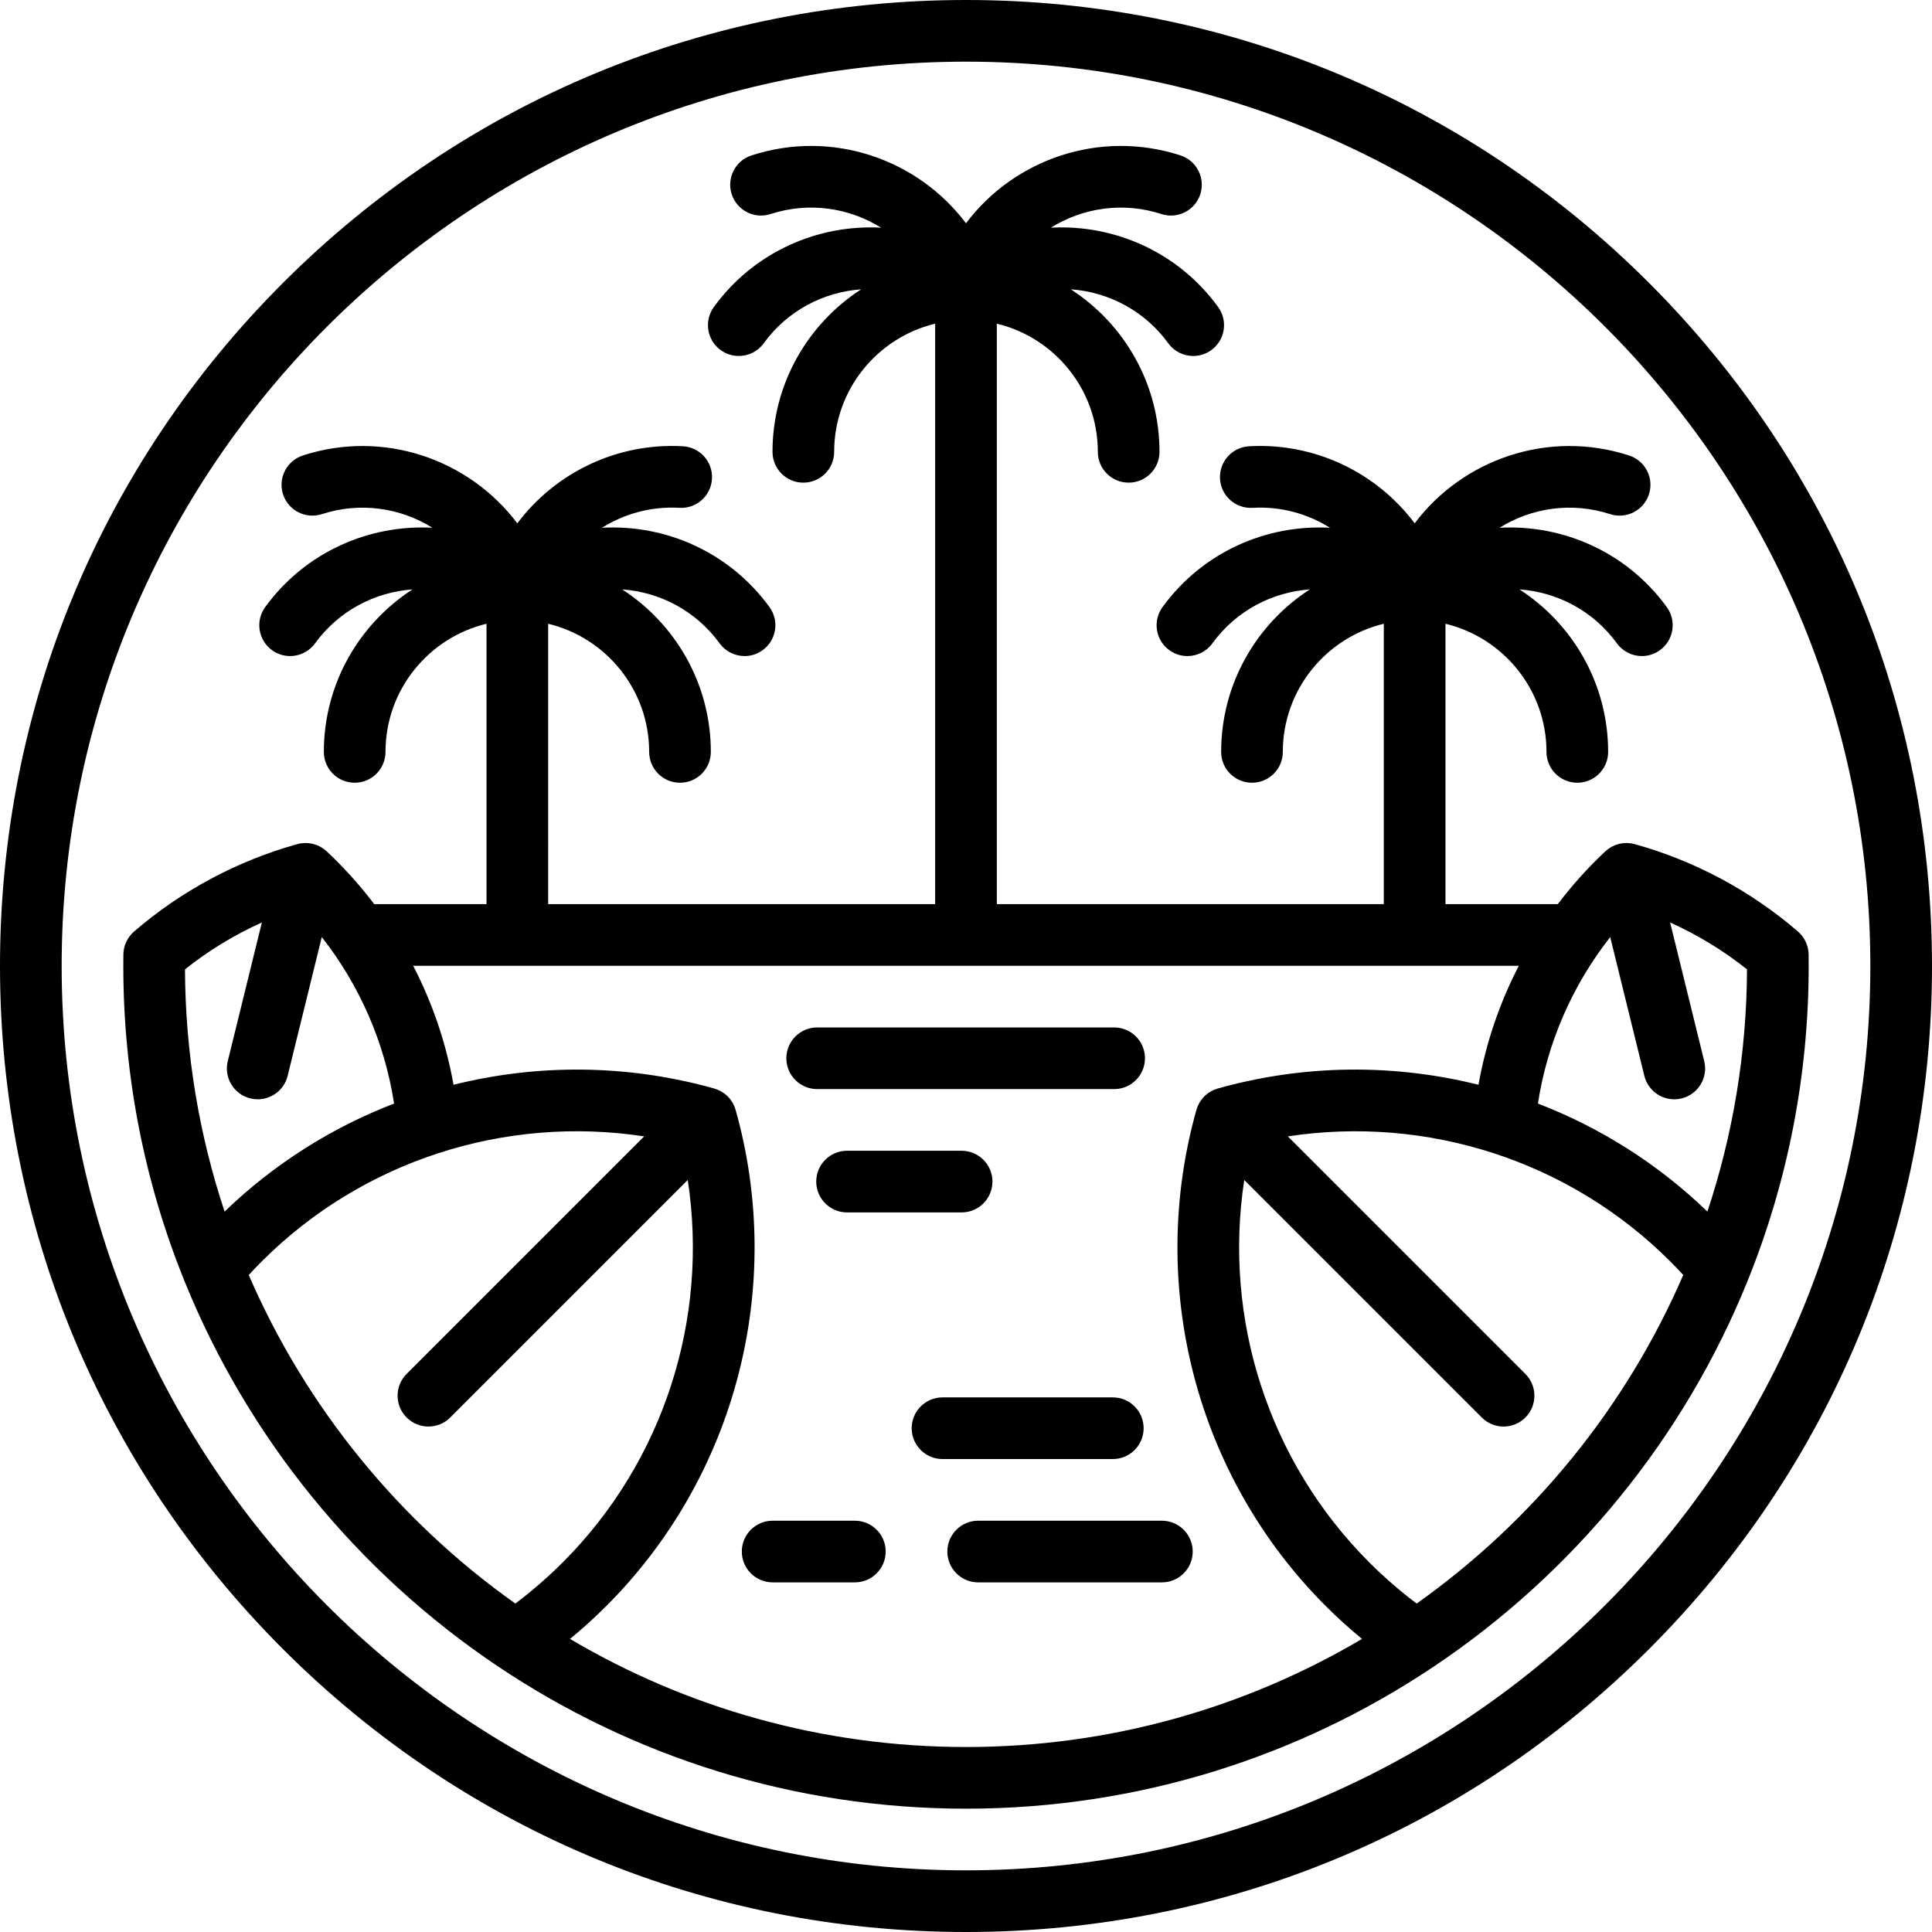
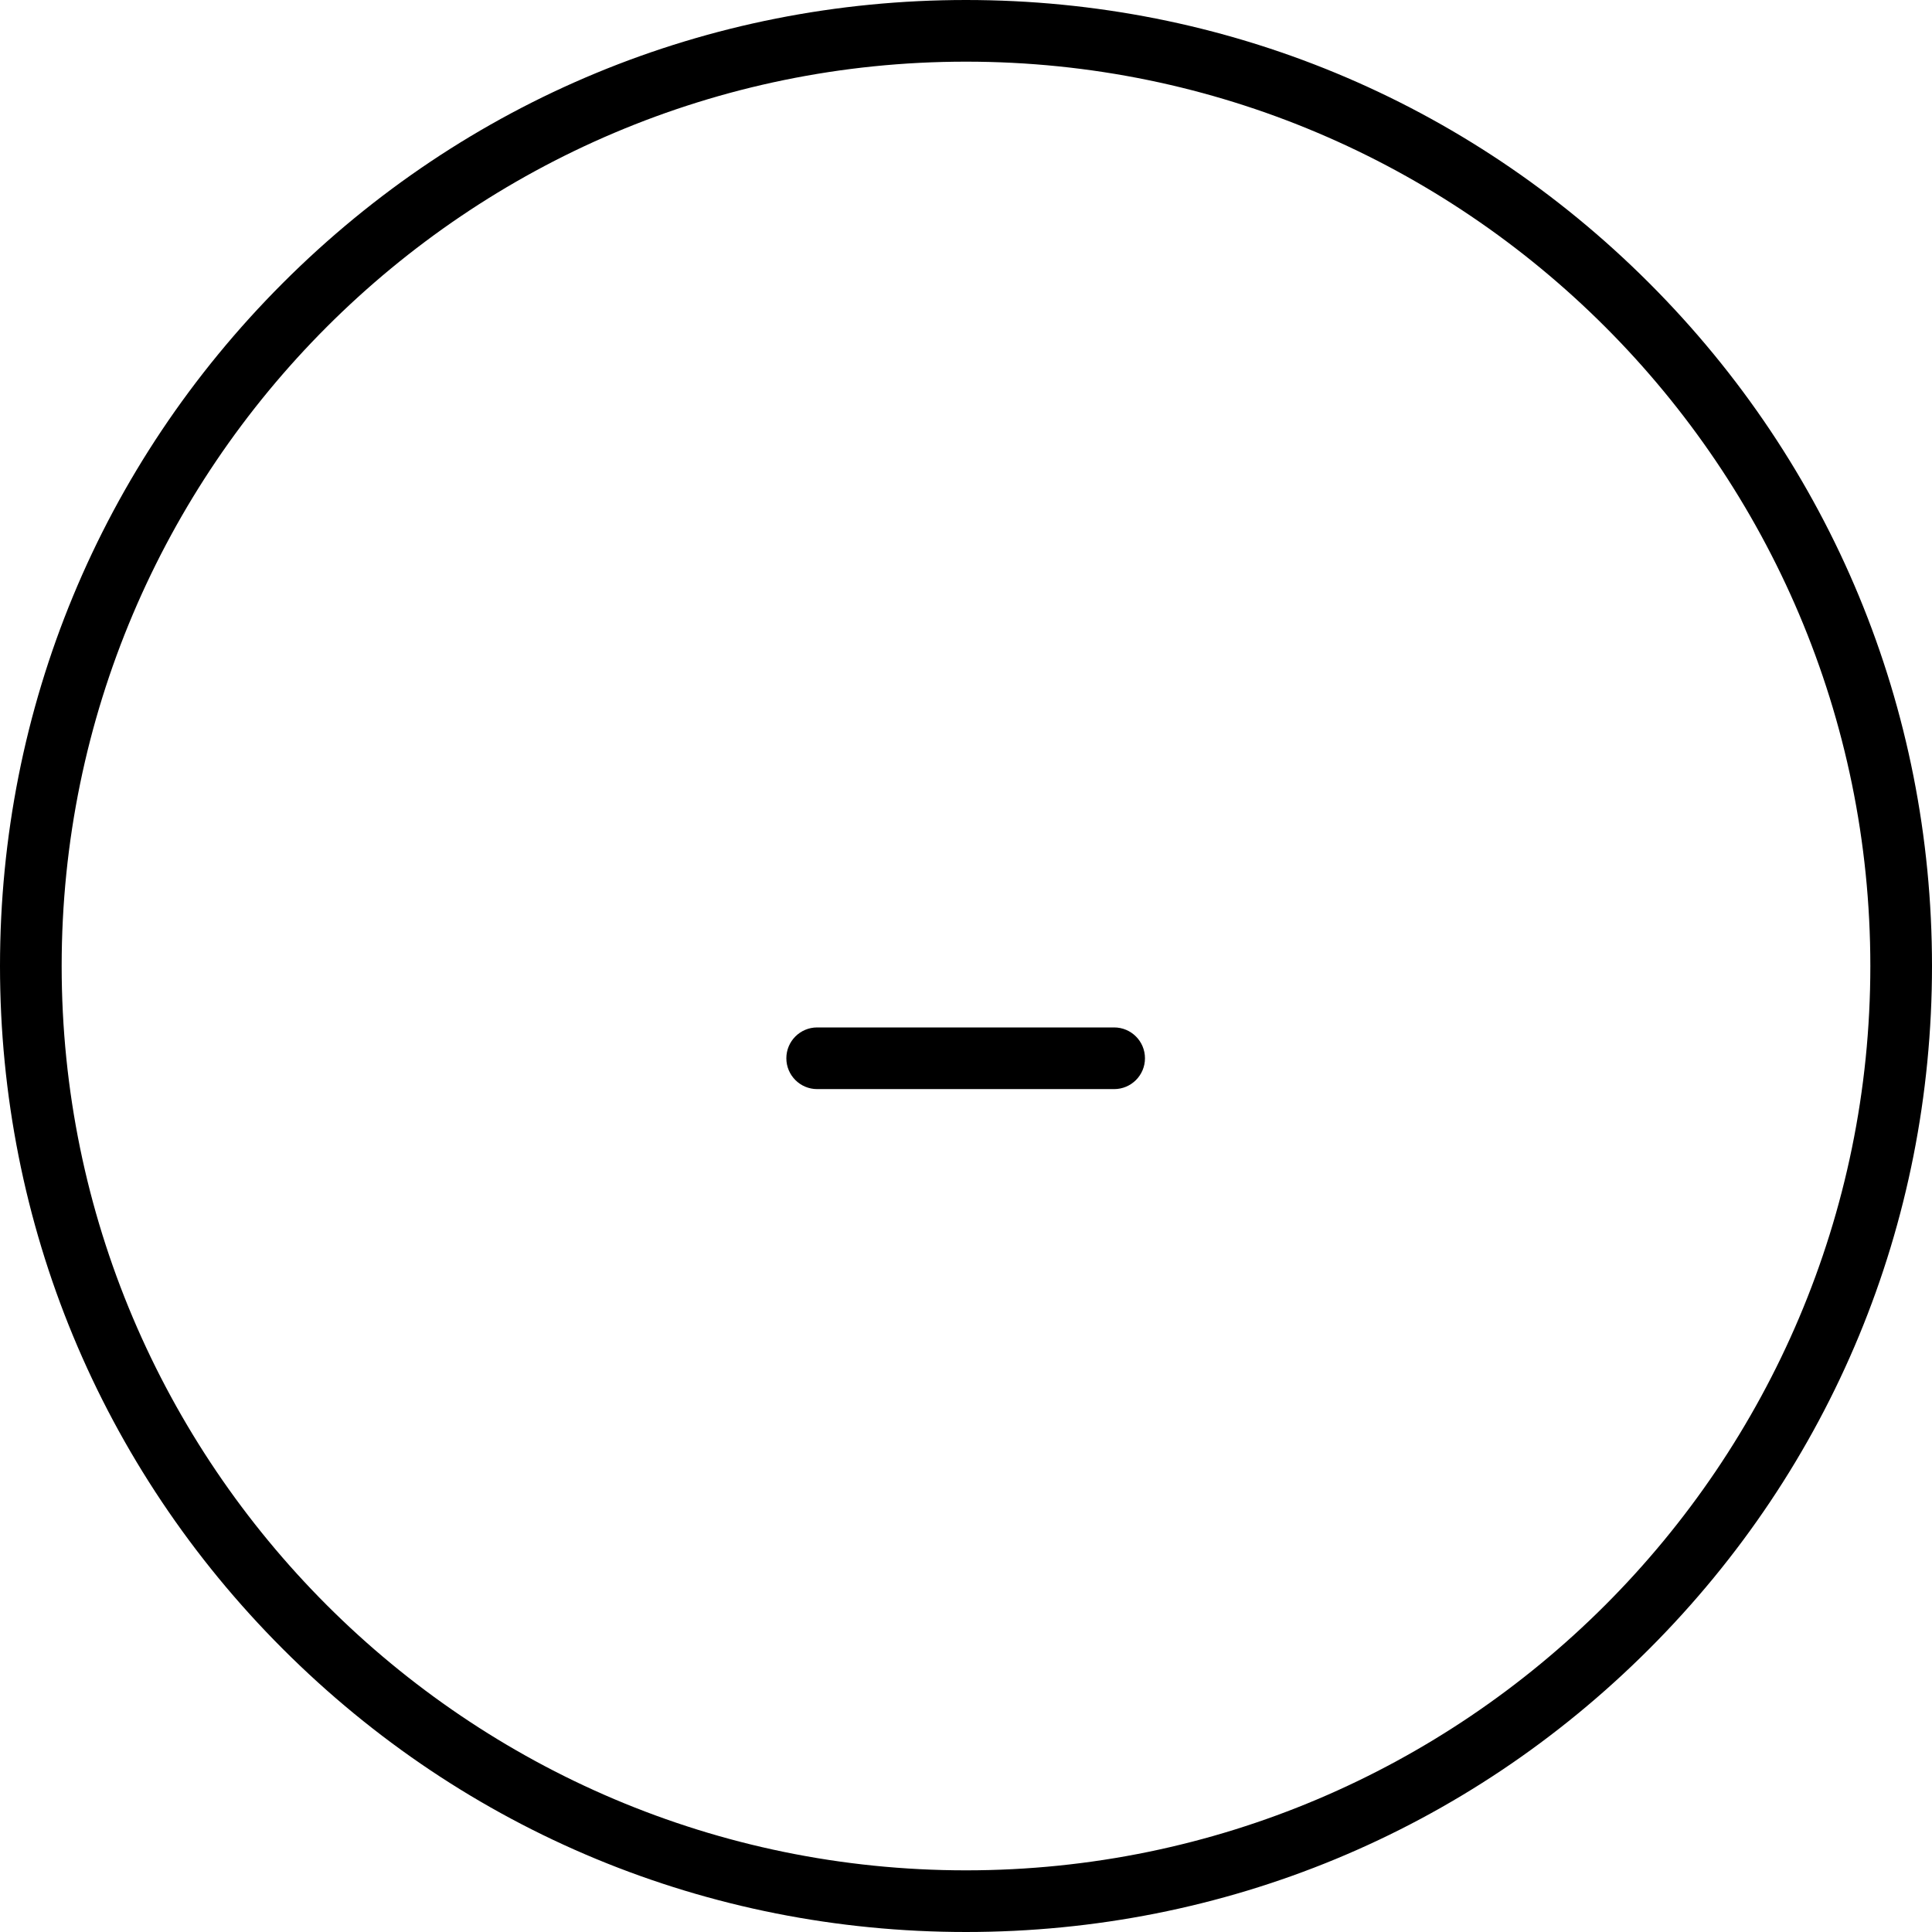
<svg xmlns="http://www.w3.org/2000/svg" version="1.1" id="Capa_1" x="0px" y="0px" viewBox="0 0 470 470" style="enable-background:new 0 0 470 470;" xml:space="preserve">
  <g>
    <path d="M401.17,68.83C356.784,24.444,297.771,0,235,0S113.216,24.444,68.83,68.83C24.444,113.215,0,172.229,0,235   s24.444,121.785,68.83,166.17C113.216,445.556,172.229,470,235,470s121.784-24.444,166.17-68.83   C445.556,356.785,470,297.771,470,235S445.556,113.215,401.17,68.83z M235,455c-121.309,0-220-98.691-220-220S113.691,15,235,15   s220,98.691,220,220S356.309,455,235,455z" />
-     <path d="M425.22,311.407C434.744,287.781,440,261.994,440,235c0-0.939-0.002-1.878-0.016-2.814   c-0.03-2.142-0.975-4.168-2.595-5.569c-11.436-9.885-25.175-17.239-39.73-21.268c-0.318-0.085-0.612-0.146-0.911-0.19   c-0.054-0.008-0.108-0.011-0.163-0.018c-0.234-0.029-0.47-0.048-0.708-0.054c-0.089-0.003-0.177-0.003-0.266-0.003   c-0.207,0.001-0.414,0.013-0.623,0.032c-0.091,0.008-0.182,0.013-0.272,0.025c-0.254,0.032-0.509,0.078-0.763,0.137   c-0.061,0.014-0.122,0.03-0.183,0.046c-0.25,0.065-0.494,0.142-0.731,0.23c-0.084,0.031-0.166,0.068-0.248,0.103   c-0.196,0.081-0.386,0.168-0.572,0.263c-0.077,0.04-0.154,0.081-0.229,0.123c-0.209,0.117-0.411,0.243-0.605,0.379   c-0.044,0.031-0.09,0.058-0.134,0.09c-0.243,0.177-0.475,0.367-0.694,0.57c-4.271,3.995-8.124,8.303-11.596,12.865h-27.318V151.74   c14.077,3.387,24.571,16.075,24.571,31.176c0,4.142,3.357,7.5,7.5,7.5s7.5-3.358,7.5-7.5c0-16.558-8.602-31.136-21.564-39.529   c9.124,0.649,17.914,5.16,23.698,13.122c1.468,2.02,3.754,3.092,6.073,3.092c1.528,0,3.071-0.466,4.402-1.433   c3.352-2.435,4.094-7.125,1.659-10.476c-9.733-13.396-25.262-20.134-40.683-19.304c7.762-4.839,17.525-6.356,26.888-3.315   c3.936,1.281,8.171-0.875,9.45-4.815c1.28-3.939-0.876-8.17-4.815-9.45c-19.607-6.37-40.415,0.881-52.17,16.5   c-9.261-12.336-24.257-19.656-40.302-18.741c-4.135,0.238-7.295,3.783-7.057,7.918c0.236,4.135,3.767,7.295,7.918,7.058   c6.805-0.396,13.343,1.4,18.833,4.849c-15.44-0.85-30.996,5.888-40.741,19.301c-2.435,3.351-1.692,8.042,1.659,10.476   c1.331,0.967,2.873,1.433,4.402,1.433c2.318,0,4.605-1.072,6.073-3.092c5.785-7.962,14.575-12.473,23.698-13.121   c-12.962,8.393-21.564,22.971-21.564,39.529c0,4.142,3.357,7.5,7.5,7.5s7.5-3.358,7.5-7.5c0-15.101,10.494-27.789,24.57-31.176   v68.206H242.5V78.74c14.076,3.387,24.57,16.075,24.57,31.176c0,4.142,3.357,7.5,7.5,7.5s7.5-3.358,7.5-7.5   c0-16.558-8.602-31.136-21.564-39.529c9.124,0.649,17.914,5.16,23.699,13.122c1.468,2.02,3.754,3.092,6.073,3.092   c1.528,0,3.071-0.466,4.402-1.433c3.352-2.435,4.094-7.125,1.659-10.476c-9.733-13.396-25.261-20.133-40.682-19.304   c7.762-4.838,17.524-6.355,26.887-3.315c3.937,1.282,8.171-0.875,9.45-4.815c1.28-3.939-0.876-8.17-4.815-9.45   c-19.611-6.371-40.426,0.885-52.18,16.512c-11.755-15.627-32.571-22.883-52.18-16.512c-3.939,1.28-6.096,5.511-4.815,9.45   c1.279,3.94,5.516,6.098,9.45,4.815c9.362-3.043,19.126-1.525,26.889,3.315c-15.421-0.83-30.95,5.907-40.684,19.303   c-2.435,3.351-1.692,8.042,1.659,10.476c1.331,0.967,2.873,1.433,4.402,1.433c2.318,0,4.605-1.072,6.073-3.092   c5.785-7.961,14.574-12.472,23.698-13.121c-12.962,8.393-21.563,22.971-21.563,39.529c0,4.142,3.357,7.5,7.5,7.5s7.5-3.358,7.5-7.5   c0-15.101,10.494-27.789,24.57-31.176v141.206h-94.144V151.74c14.076,3.387,24.57,16.075,24.57,31.176c0,4.142,3.357,7.5,7.5,7.5   s7.5-3.358,7.5-7.5c0-16.558-8.602-31.136-21.563-39.529c9.124,0.649,17.913,5.16,23.698,13.121   c1.468,2.02,3.754,3.092,6.073,3.092c1.528,0,3.071-0.466,4.402-1.433c3.352-2.435,4.094-7.125,1.659-10.476   c-9.747-13.414-25.304-20.152-40.744-19.3c5.487-3.446,12.024-5.241,18.836-4.849c4.158,0.237,7.681-2.922,7.918-7.058   c0.238-4.135-2.922-7.68-7.057-7.918c-16.026-0.911-31.032,6.408-40.3,18.745c-11.756-15.621-32.568-22.873-52.173-16.503   c-3.939,1.28-6.096,5.511-4.815,9.45c1.28,3.941,5.517,6.097,9.45,4.815c9.362-3.042,19.125-1.524,26.888,3.315   c-15.42-0.829-30.949,5.908-40.683,19.303c-2.435,3.351-1.692,8.042,1.659,10.476c1.331,0.967,2.873,1.433,4.402,1.433   c2.318,0,4.605-1.072,6.073-3.092c5.785-7.961,14.574-12.472,23.698-13.121c-12.962,8.393-21.564,22.971-21.564,39.529   c0,4.142,3.357,7.5,7.5,7.5s7.5-3.358,7.5-7.5c0-15.101,10.494-27.789,24.571-31.176v68.206H91.038   c-3.472-4.563-7.325-8.87-11.572-12.845c-0.243-0.223-0.475-0.413-0.718-0.591c-0.044-0.032-0.089-0.059-0.134-0.09   c-0.195-0.135-0.396-0.261-0.605-0.378c-0.076-0.043-0.153-0.083-0.23-0.124c-0.186-0.096-0.377-0.183-0.573-0.264   c-0.082-0.034-0.163-0.071-0.246-0.102c-0.241-0.089-0.488-0.167-0.742-0.233c-0.055-0.014-0.109-0.028-0.164-0.041   c-0.261-0.062-0.522-0.108-0.782-0.141c-0.079-0.01-0.157-0.014-0.236-0.021c-0.225-0.021-0.449-0.033-0.672-0.034   c-0.074,0-0.147,0-0.221,0.002c-0.262,0.007-0.521,0.026-0.778,0.06c-0.033,0.004-0.065,0.006-0.098,0.011   c-0.31,0.045-0.614,0.108-0.913,0.191c-14.57,4.032-28.309,11.386-39.745,21.271c-1.62,1.401-2.564,3.427-2.595,5.569   C30.002,233.122,30,234.061,30,235c0,26.994,5.256,52.781,14.78,76.406c0.019,0.049,0.04,0.098,0.06,0.146   c15.519,38.411,42.346,71.082,76.34,93.861c0.047,0.032,0.094,0.062,0.142,0.093C153.876,427.283,192.979,440,235,440   c42.022,0,81.125-12.717,113.68-34.494c0.046-0.031,0.093-0.06,0.139-0.091c33.995-22.78,60.823-55.451,76.342-93.862   C425.18,311.504,425.202,311.456,425.22,311.407z M415.364,294.745c-12.017-11.605-26.079-20.448-41.234-26.28   c2.284-14.819,8.352-28.738,17.59-40.501l8.303,33.758c0.842,3.42,3.905,5.71,7.277,5.71c0.593,0,1.195-0.071,1.797-0.219   c4.022-0.989,6.481-5.052,5.492-9.074l-8.297-33.732c6.674,3.017,12.992,6.851,18.706,11.414   C424.91,256.391,421.524,276.195,415.364,294.745z M63.708,224.406l-8.297,33.732c-0.989,4.022,1.47,8.085,5.492,9.074   c0.602,0.148,1.204,0.219,1.797,0.219c3.372,0,6.436-2.29,7.277-5.71l8.303-33.758c9.238,11.763,15.306,25.683,17.59,40.502   c-15.155,5.832-29.217,14.675-41.234,26.28c-6.161-18.55-9.547-38.355-9.635-58.926C50.717,231.257,57.034,227.423,63.708,224.406z    M60.514,310.167c1.041-1.132,2.106-2.243,3.188-3.325c24.486-24.487,59.163-35.566,93.002-30.391l-57.783,57.783   c-2.929,2.929-2.929,7.678,0,10.606c1.465,1.465,3.384,2.197,5.304,2.197c1.919,0,3.839-0.732,5.304-2.197l57.782-57.782   c5.174,33.841-5.904,68.515-30.39,93.002c-3.616,3.616-7.488,6.979-11.552,10.039C97.049,370.021,74.448,342.388,60.514,310.167z    M138.67,398.706c3.074-2.533,6.036-5.218,8.858-8.039c31.468-31.469,43.51-77.707,31.426-120.669   c-0.092-0.317-0.193-0.602-0.311-0.883c-0.018-0.042-0.039-0.083-0.058-0.125c-0.1-0.226-0.212-0.447-0.335-0.663   c-0.039-0.068-0.079-0.136-0.12-0.203c-0.116-0.19-0.242-0.374-0.376-0.555c-0.046-0.062-0.088-0.125-0.136-0.185   c-0.179-0.227-0.369-0.448-0.578-0.657c-0.214-0.214-0.435-0.404-0.661-0.583c-0.061-0.048-0.125-0.091-0.187-0.137   c-0.18-0.134-0.363-0.259-0.552-0.374c-0.068-0.041-0.136-0.082-0.205-0.121c-0.215-0.123-0.435-0.234-0.659-0.333   c-0.043-0.019-0.085-0.041-0.129-0.06c-0.28-0.118-0.564-0.219-0.853-0.301c-21.096-5.936-42.948-6.047-63.464-0.924   c-1.799-10.137-5.128-19.881-9.813-28.949h268.966c-4.684,9.068-8.014,18.811-9.812,28.948   c-20.514-5.123-42.366-5.012-63.435,0.915c-0.318,0.093-0.603,0.193-0.882,0.311c-0.043,0.018-0.084,0.04-0.127,0.059   c-0.225,0.1-0.445,0.211-0.662,0.334c-0.069,0.039-0.136,0.079-0.203,0.12c-0.189,0.116-0.374,0.242-0.554,0.376   c-0.062,0.046-0.125,0.089-0.185,0.136c-0.227,0.179-0.447,0.369-0.656,0.578c-0.214,0.214-0.404,0.435-0.583,0.662   c-0.047,0.06-0.09,0.123-0.136,0.185c-0.134,0.181-0.26,0.366-0.376,0.556c-0.041,0.067-0.08,0.134-0.119,0.202   c-0.123,0.217-0.235,0.438-0.335,0.664c-0.019,0.042-0.04,0.082-0.058,0.125c-0.118,0.281-0.219,0.566-0.302,0.857   c-12.093,42.989-0.051,89.226,31.417,120.696c2.822,2.821,5.783,5.505,8.857,8.038C303.067,415.401,270.136,425,235,425   C199.864,425,166.933,415.401,138.67,398.706z M344.632,390.099c-4.065-3.06-7.936-6.423-11.552-10.038   c-24.487-24.487-35.565-59.161-30.391-93.002l57.783,57.783c1.465,1.464,3.385,2.197,5.304,2.197s3.839-0.732,5.304-2.197   c2.929-2.929,2.929-7.678,0-10.606l-57.784-57.784c33.84-5.173,68.515,5.903,93.004,30.391c1.082,1.081,2.146,2.192,3.187,3.324   C395.552,342.388,372.952,370.021,344.632,390.099z" />
    <path d="M198.796,264.946h72.242c4.143,0,7.5-3.358,7.5-7.5s-3.357-7.5-7.5-7.5h-72.242c-4.143,0-7.5,3.358-7.5,7.5   S194.653,264.946,198.796,264.946z" />
-     <path d="M206.067,279.946c-4.143,0-7.5,3.358-7.5,7.5s3.357,7.5,7.5,7.5h27.865c4.143,0,7.5-3.358,7.5-7.5s-3.357-7.5-7.5-7.5   H206.067z" />
-     <path d="M278.212,347.446c0-4.142-3.357-7.5-7.5-7.5h-41.424c-4.143,0-7.5,3.358-7.5,7.5s3.357,7.5,7.5,7.5h41.424   C274.854,354.946,278.212,351.588,278.212,347.446z" />
-     <path d="M282.652,369.946h-44.689c-4.143,0-7.5,3.358-7.5,7.5s3.357,7.5,7.5,7.5h44.689c4.143,0,7.5-3.358,7.5-7.5   S286.795,369.946,282.652,369.946z" />
-     <path d="M207.963,369.946h-20c-4.143,0-7.5,3.358-7.5,7.5s3.357,7.5,7.5,7.5h20c4.143,0,7.5-3.358,7.5-7.5   S212.105,369.946,207.963,369.946z" />
  </g>
  <g>
</g>
  <g>
</g>
  <g>
</g>
  <g>
</g>
  <g>
</g>
  <g>
</g>
  <g>
</g>
  <g>
</g>
  <g>
</g>
  <g>
</g>
  <g>
</g>
  <g>
</g>
  <g>
</g>
  <g>
</g>
  <g>
</g>
</svg>